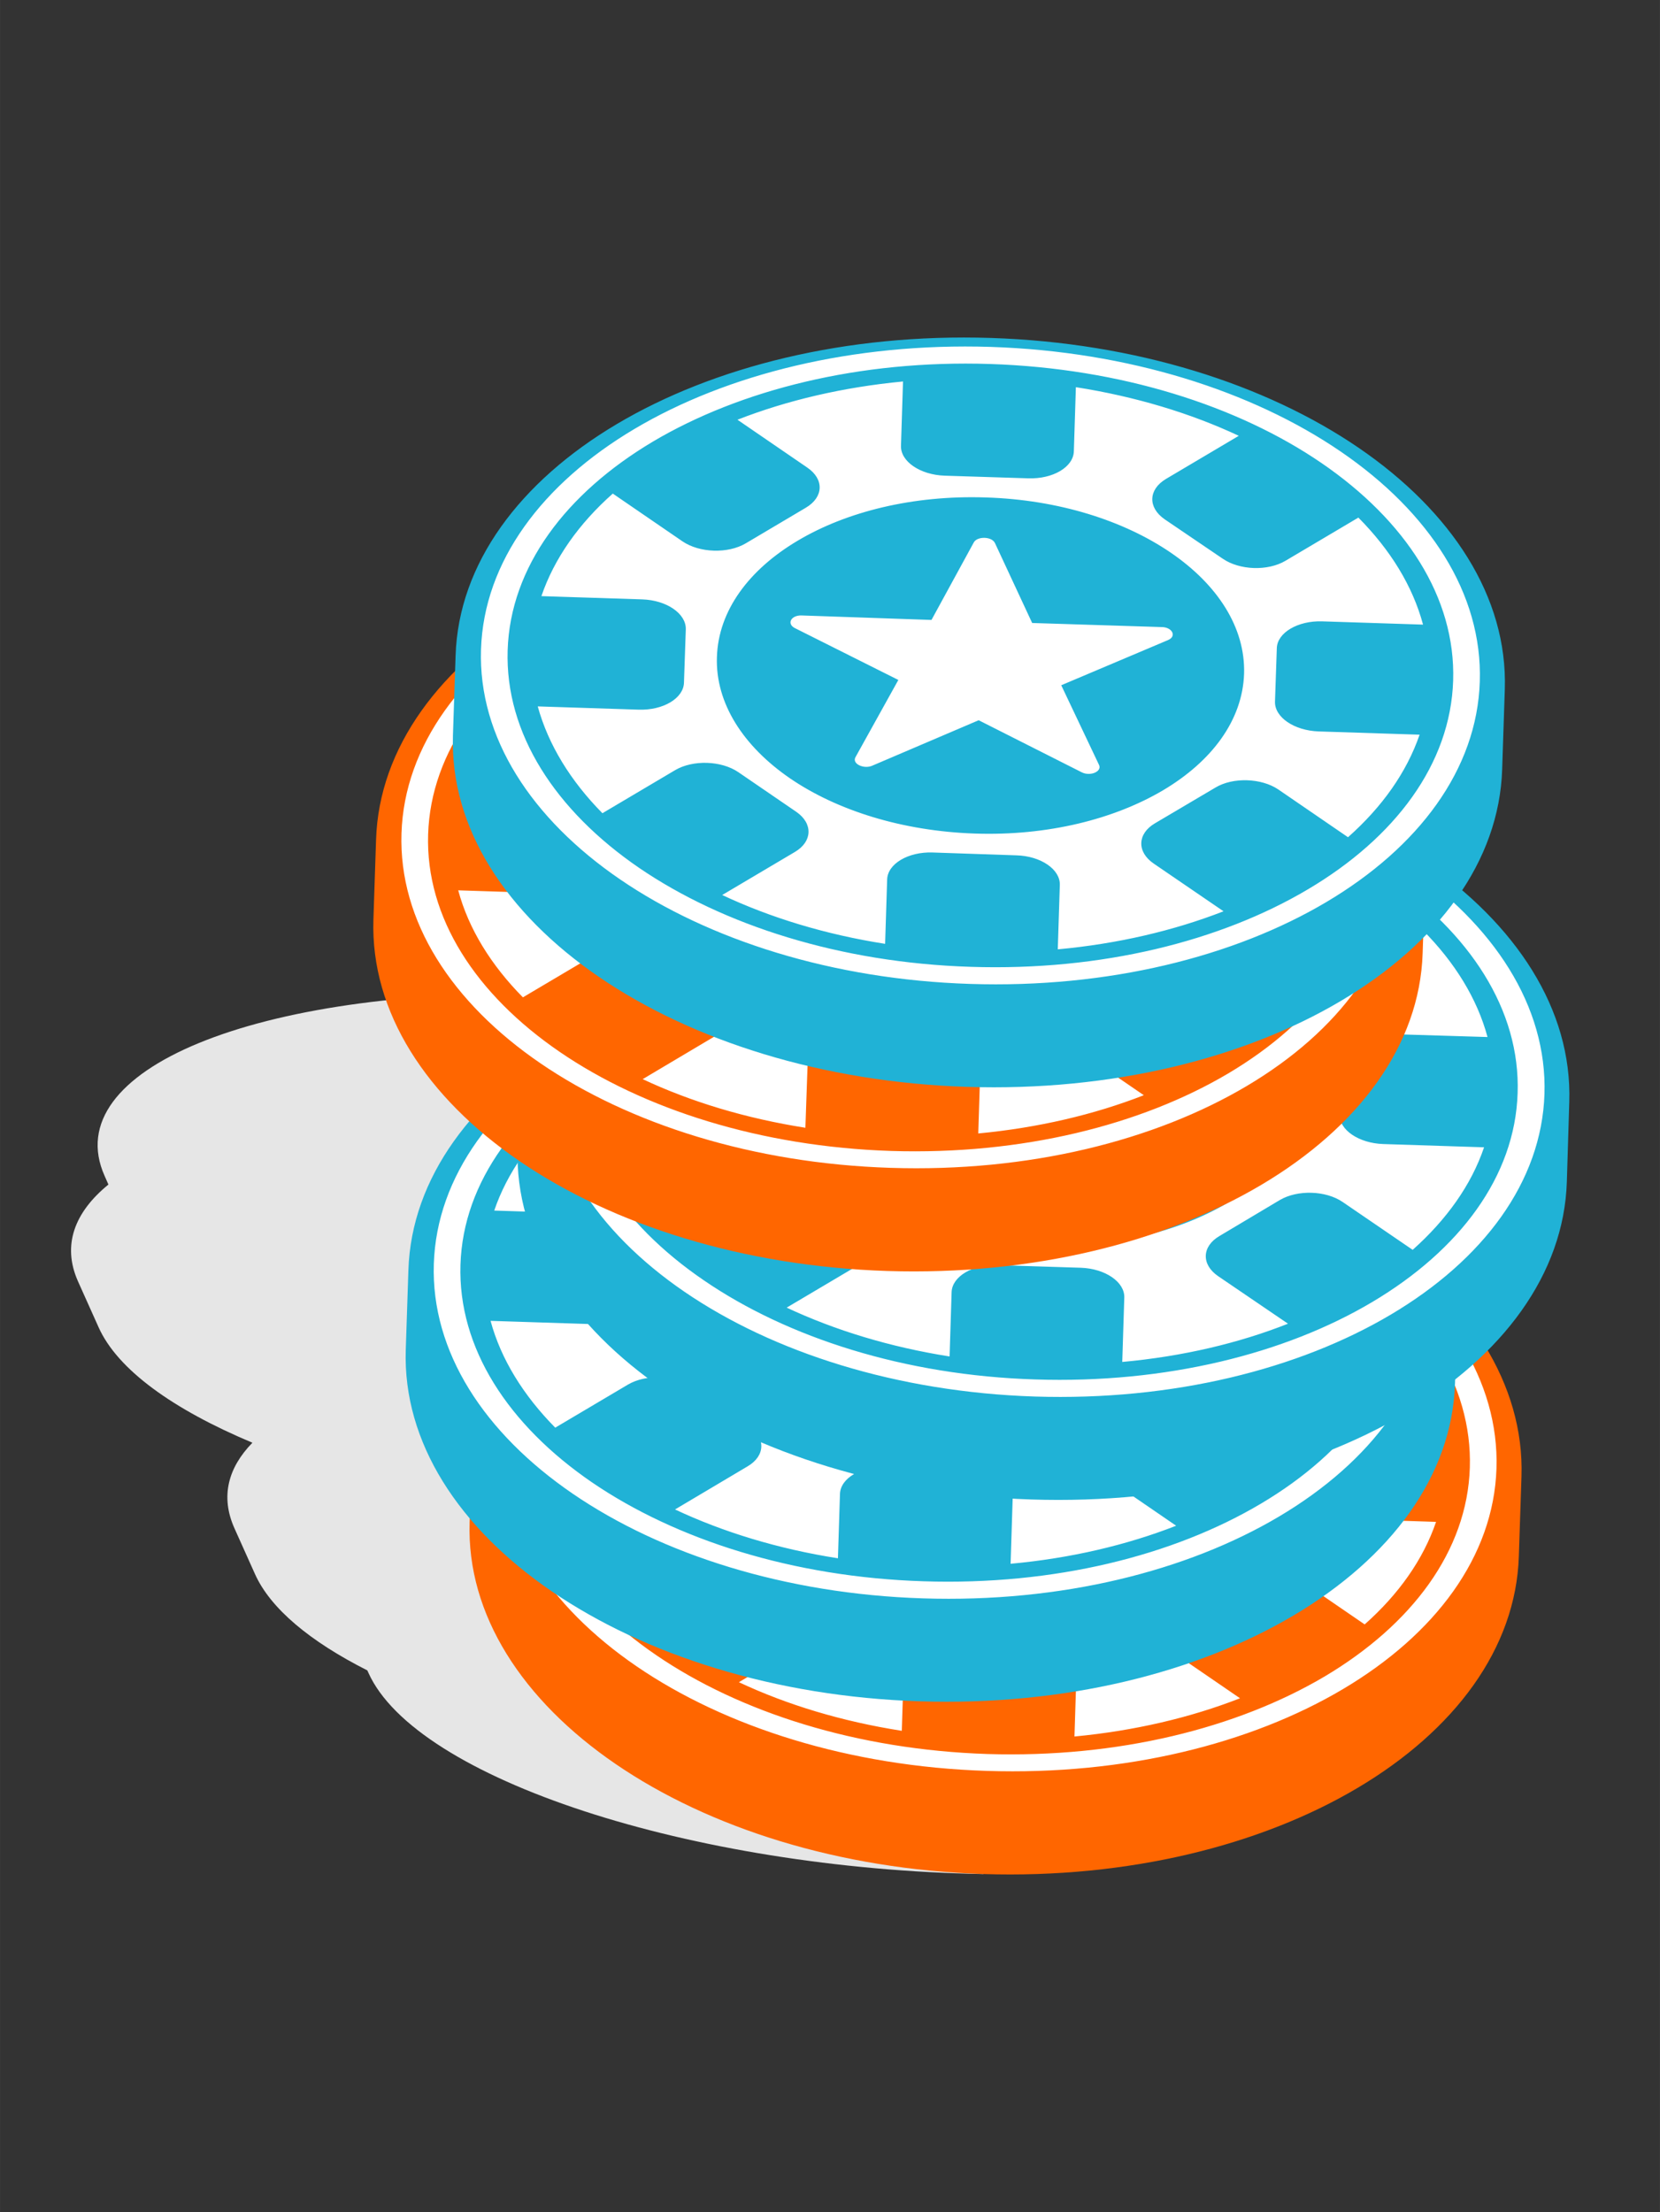
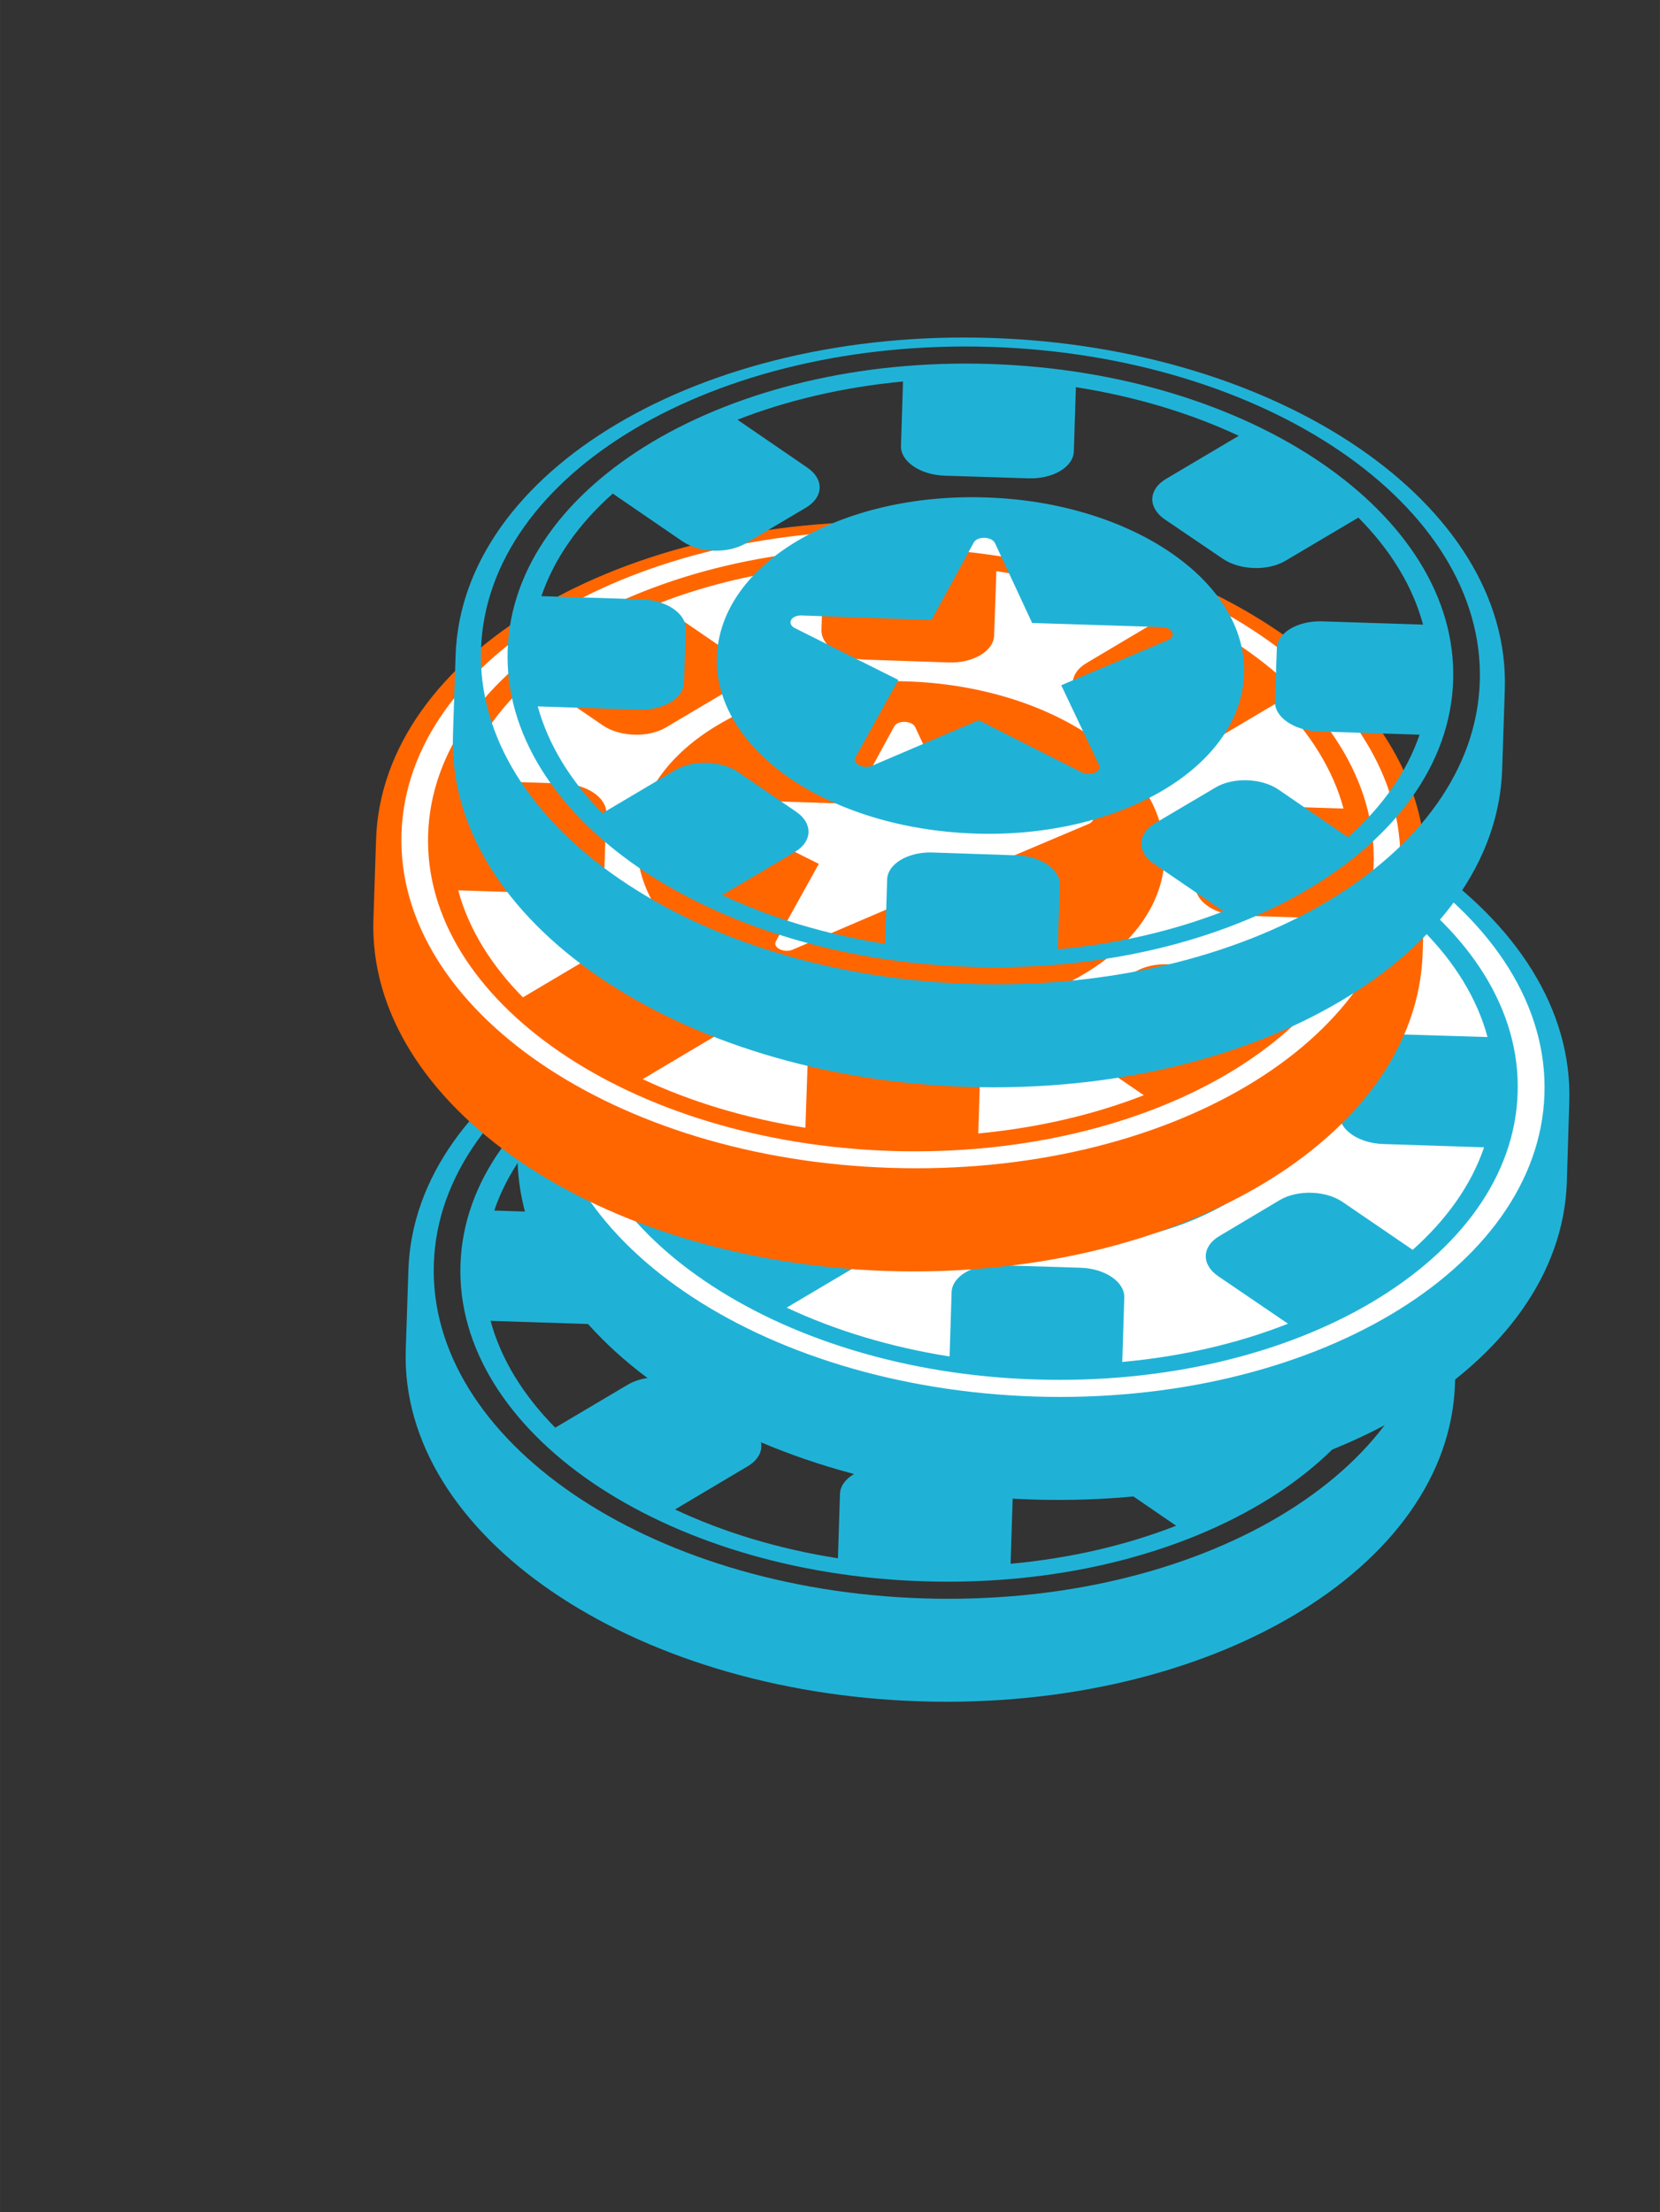
<svg xmlns="http://www.w3.org/2000/svg" xmlns:xlink="http://www.w3.org/1999/xlink" width="250" height="333" viewBox="0 0 81.62 108.72" shape-rendering="geometricPrecision" image-rendering="optimizeQuality" fill-rule="evenodd">
  <rect x="0" y="0" width="81.62" height="108.72" fill="#333333" stroke="none" />
-   <path d="M18.06 82.1l.05.11c2.33 5.21 15.87 9.64 30.24 9.9 8.34-8.49 22.93-6.49 21.83-8.95l-1.01-2.25c-.55-1.24-1.75-2.44-3.44-3.55 1.69-1.37 2.28-2.99 1.5-4.75l-1.01-2.25c-.99-2.21-4.01-4.29-8.26-5.96.68-1.05.8-2.2.25-3.41l-1-2.25c-2.33-5.21-15.87-9.64-30.25-9.9-14.37-.27-24.14 3.74-21.82 8.95l.19.43c-1.68 1.37-2.28 2.99-1.5 4.75l1.01 2.25c.93 2.1 3.68 4.06 7.57 5.69-1.21 1.24-1.57 2.66-.89 4.19l1.01 2.25c.76 1.71 2.72 3.33 5.53 4.75z" fill="#e6e6e6" />
-   <path d="M49.53 55.61c13.67.44 24.53 7.86 24.25 16.58-.28 8.71-11.59 15.42-25.26 14.98S24 79.31 24.28 70.6c.28-8.72 11.58-15.42 25.25-14.99z" fill="#fff" />
-   <path d="M49.54 55.3c-14.24-.46-26.03 6.53-26.32 15.61l-.13 3.92c-.29 9.08 11.02 16.82 25.27 17.28 14.25.45 26.03-6.54 26.32-15.62l.13-3.92c.29-9.08-11.02-16.82-25.27-17.27zm-.84 10.04l-2.08 3.81-6.38-.21c-.53-.02-.76.4-.34.61l5.09 2.55-2.11 3.8c-.18.33.44.61.86.4l5.2-2.22 5.07 2.57c.42.21 1-.04.85-.36L53 72.36l5.25-2.22c.45-.19.2-.64-.34-.64l-6.34-.19-1.84-3.94c-.15-.32-.86-.34-1.03-.03zm.83-9.6c-13.56-.44-24.78 6.22-25.06 14.86-.28 8.65 10.49 16.01 24.05 16.44 13.57.44 24.78-6.21 25.06-14.86S63.09 56.17 49.53 55.74zM36.06 70.97c-.07 2.29 1.31 4.4 3.61 5.97s5.51 2.6 9.09 2.71c3.58.12 6.85-.7 9.24-2.12 2.4-1.42 3.91-3.44 3.99-5.72.07-2.28-1.31-4.4-3.61-5.97s-5.51-2.6-9.09-2.71c-3.58-.12-6.85.71-9.24 2.12-2.4 1.42-3.91 3.44-3.99 5.72zm27.45 2.2c-.02.77.94 1.43 2.15 1.47l4.95.16c-.63 1.85-1.84 3.56-3.51 5.04l-3.43-2.35c-.84-.57-2.23-.62-3.1-.1l-2.97 1.76c-.86.52-.89 1.4-.06 1.97l3.43 2.35c-2.43.95-5.19 1.6-8.14 1.88l.1-3.17c.02-.76-.94-1.42-2.14-1.46l-4.12-.13c-1.2-.04-2.21.55-2.23 1.32l-.1 3.16c-2.94-.46-5.65-1.28-8.01-2.39l3.57-2.12c.87-.52.9-1.41.07-1.98l-2.85-1.94c-.84-.57-2.23-.62-3.1-.1l-3.58 2.12c-1.56-1.58-2.67-3.36-3.18-5.26l4.96.16c1.21.04 2.21-.56 2.23-1.32l.09-2.63c.02-.76-.94-1.42-2.14-1.46l-4.96-.16c.63-1.86 1.84-3.57 3.51-5.04l3.43 2.34c.84.57 2.23.62 3.1.1l2.97-1.76c.87-.51.89-1.4.06-1.97l-3.43-2.35c2.43-.95 5.19-1.6 8.14-1.87l-.1 3.16c-.02.77.94 1.43 2.14 1.46l4.12.14c1.2.04 2.21-.56 2.23-1.33l.11-3.16c2.93.46 5.64 1.29 8 2.39l-3.57 2.13c-.87.51-.9 1.4-.07 1.97l2.86 1.95c.83.57 2.22.61 3.09.1l3.58-2.12c1.57 1.58 2.67 3.36 3.18 5.25l-4.96-.16c-1.2-.04-2.21.56-2.23 1.32l-.09 2.63zm-37.73-2.53c.13-4.09 2.85-7.71 7.15-10.25 4.29-2.55 10.15-4.02 16.57-3.82 6.42.21 12.18 2.06 16.3 4.87 4.12 2.82 6.6 6.61 6.47 10.7s-2.85 7.71-7.14 10.26c-4.3 2.54-10.16 4.01-16.58 3.81-6.42-.21-12.18-2.05-16.3-4.87s-6.6-6.6-6.47-10.7z" fill="#f60" />
  <use xlink:href="#B" fill="#fff" />
  <path d="M46.4 46.81c-14.24-.46-26.03 6.54-26.32 15.62l-.13 3.92c-.29 9.08 11.02 16.81 25.27 17.27s26.03-6.53 26.32-15.61l.13-3.93C71.96 55 60.65 47.27 46.4 46.81zm-.84 10.05l-2.08 3.81-6.38-.22c-.53-.01-.76.41-.34.62l5.09 2.55-2.11 3.8c-.18.33.44.61.86.4l5.2-2.22 5.07 2.56c.42.21 1-.04.85-.36l-1.86-3.92 5.25-2.22c.45-.19.2-.65-.34-.64l-6.34-.2-1.84-3.93c-.15-.33-.86-.34-1.03-.03zm.83-9.6c-13.56-.44-24.78 6.21-25.06 14.86-.28 8.64 10.49 16.01 24.05 16.44 13.57.44 24.78-6.22 25.06-14.86.28-8.65-10.49-16.01-24.05-16.44zM32.92 62.49c-.07 2.28 1.31 4.4 3.61 5.97s5.51 2.6 9.09 2.71c3.58.12 6.85-.71 9.24-2.13 2.4-1.41 3.91-3.43 3.99-5.72.07-2.28-1.31-4.39-3.61-5.96s-5.51-2.6-9.09-2.71c-3.58-.12-6.85.7-9.24 2.12-2.4 1.42-3.91 3.44-3.99 5.72zm27.45 2.2c-.02.76.94 1.42 2.15 1.46l4.96.16c-.64 1.86-1.85 3.56-3.52 5.04L60.53 69c-.84-.56-2.23-.61-3.1-.09l-2.97 1.76c-.86.51-.89 1.4-.06 1.97l3.43 2.35c-2.43.95-5.19 1.6-8.14 1.87l.1-3.16c.02-.77-.94-1.43-2.14-1.47l-4.12-.13c-1.2-.04-2.21.56-2.23 1.33l-.1 3.16c-2.94-.46-5.65-1.29-8.01-2.4l3.57-2.12c.87-.51.9-1.4.07-1.97l-2.85-1.95c-.84-.57-2.23-.61-3.1-.1l-3.58 2.12c-1.56-1.58-2.67-3.36-3.18-5.25l4.96.16c1.21.04 2.21-.56 2.23-1.33l.09-2.62c.02-.77-.94-1.43-2.14-1.47l-4.96-.16c.63-1.85 1.84-3.56 3.51-5.04l3.43 2.35c.84.57 2.23.61 3.1.1l2.97-1.76c.87-.52.89-1.4.06-1.97l-3.43-2.35c2.43-.95 5.19-1.6 8.14-1.88l-.1 3.17c-.02.76.94 1.42 2.14 1.46l4.12.13c1.2.04 2.21-.55 2.23-1.32l.11-3.16c2.93.46 5.64 1.28 8 2.39l-3.57 2.12c-.87.52-.9 1.4-.07 1.97l2.86 1.95c.83.57 2.22.62 3.09.1l3.58-2.12c1.57 1.58 2.67 3.36 3.18 5.26l-4.96-.16c-1.2-.04-2.21.56-2.23 1.32l-.09 2.63zm-37.73-2.53c.13-4.09 2.85-7.71 7.15-10.26 4.29-2.54 10.15-4.02 16.57-3.81s12.18 2.05 16.3 4.87 6.6 6.6 6.47 10.69c-.13 4.1-2.85 7.72-7.14 10.26-4.3 2.55-10.16 4.02-16.58 3.81-6.42-.2-12.18-2.05-16.3-4.86-4.12-2.82-6.6-6.61-6.47-10.7z" fill="#20b2d6" />
  <path d="M51.89 37.21c13.67.44 24.52 7.86 24.24 16.57S64.54 69.2 50.87 68.76 26.35 60.9 26.63 52.19s11.59-15.42 25.26-14.98z" fill="#fff" />
  <path d="M51.9 36.89c-14.25-.46-26.03 6.53-26.33 15.61l-.12 3.93c-.29 9.08 11.02 16.81 25.26 17.27 14.25.46 26.04-6.53 26.33-15.61l.12-3.93c.29-9.08-11.02-16.81-25.26-17.27zm-.85 10.05l-2.08 3.8-6.38-.21c-.53-.02-.75.41-.34.61l5.09 2.56-2.1 3.8c-.18.32.43.6.85.39l5.2-2.21 5.08 2.56c.42.21 1-.04.84-.36l-1.85-3.93 5.24-2.22c.45-.19.2-.64-.34-.63l-6.34-.2-1.83-3.93c-.15-.33-.87-.35-1.04-.03zm.83-9.61C38.32 36.9 27.1 43.55 26.82 52.2c-.27 8.64 10.49 16 24.06 16.44 13.56.43 24.78-6.22 25.06-14.87.27-8.64-10.49-16-24.06-16.44zM38.42 52.57c-.07 2.28 1.31 4.39 3.61 5.96 2.29 1.57 5.51 2.6 9.08 2.72 3.58.11 6.85-.71 9.25-2.13 2.39-1.42 3.91-3.44 3.98-5.72s-1.31-4.39-3.61-5.96c-2.29-1.57-5.51-2.6-9.09-2.72-3.57-.11-6.84.71-9.24 2.13-2.39 1.42-3.91 3.44-3.98 5.72zm27.45 2.2c-.03.76.94 1.42 2.14 1.46l4.96.16c-.63 1.86-1.85 3.56-3.51 5.04l-3.44-2.35c-.83-.57-2.22-.61-3.09-.1l-2.97 1.77c-.87.51-.9 1.4-.07 1.97l3.44 2.34c-2.43.96-5.19 1.61-8.15 1.88l.1-3.16c.03-.77-.94-1.43-2.14-1.47l-4.12-.13c-1.2-.04-2.2.56-2.23 1.32l-.1 3.17c-2.93-.46-5.64-1.29-8.01-2.4l3.58-2.12c.87-.51.89-1.4.06-1.97l-2.85-1.95c-.83-.57-2.23-.61-3.09-.1l-3.58 2.12c-1.57-1.58-2.67-3.36-3.18-5.25l4.96.16c1.2.03 2.2-.56 2.23-1.33l.08-2.63c.03-.76-.94-1.42-2.14-1.46l-4.96-.16c.63-1.86 1.85-3.56 3.51-5.04l3.44 2.35c.83.57 2.22.61 3.09.1l2.97-1.76c.87-.52.9-1.41.07-1.98l-3.44-2.34c2.43-.96 5.19-1.61 8.15-1.88l-.1 3.16c-.03.77.93 1.43 2.14 1.47l4.12.13c1.2.04 2.2-.56 2.23-1.32l.1-3.17c2.93.47 5.64 1.29 8.01 2.4l-3.58 2.12c-.87.52-.9 1.4-.06 1.97l2.85 1.95c.83.57 2.23.62 3.09.1l3.58-2.12c1.57 1.58 2.67 3.36 3.18 5.25l-4.96-.15c-1.2-.04-2.2.55-2.23 1.32l-.08 2.63zm-37.74-2.53c.14-4.09 2.86-7.71 7.15-10.26s10.16-4.02 16.58-3.81c6.42.2 12.17 2.05 16.29 4.87 4.12 2.81 6.61 6.6 6.47 10.69-.13 4.09-2.85 7.71-7.14 10.26S57.32 68.01 50.9 67.8c-6.42-.2-12.17-2.05-16.29-4.87-4.12-2.81-6.61-6.6-6.48-10.69z" fill="#20b2d6" />
  <path d="M44.8 25.98c13.67.43 24.53 7.85 24.24 16.57-.27 8.71-11.58 15.42-25.25 14.98s-24.53-7.86-24.25-16.57c.28-8.72 11.59-15.42 25.26-14.98z" fill="#fff" />
  <path d="M44.81 25.66c-14.25-.46-26.03 6.53-26.32 15.61l-.13 3.93c-.29 9.08 11.02 16.81 25.27 17.27 14.24.45 26.03-6.54 26.32-15.62l.13-3.92c.29-9.08-11.02-16.82-25.27-17.27zm-.84 10.04l-2.08 3.81-6.38-.21c-.53-.02-.76.4-.34.61l5.09 2.55-2.11 3.8c-.18.33.44.61.86.4l5.19-2.22 5.08 2.57c.42.21 1-.04.85-.36l-1.86-3.93 5.25-2.22c.45-.19.2-.64-.34-.64l-6.34-.19L45 35.74c-.15-.33-.86-.35-1.03-.04zm.83-9.6c-13.57-.44-24.78 6.22-25.06 14.86-.28 8.65 10.49 16.01 24.05 16.44 13.56.44 24.78-6.21 25.06-14.86.28-8.64-10.49-16-24.05-16.44zM31.33 41.34c-.07 2.28 1.31 4.39 3.61 5.96s5.51 2.6 9.09 2.71c3.58.12 6.85-.7 9.24-2.12 2.4-1.42 3.91-3.44 3.99-5.72.07-2.28-1.31-4.4-3.61-5.97s-5.51-2.6-9.09-2.71c-3.58-.12-6.85.71-9.24 2.13-2.4 1.42-3.91 3.43-3.99 5.72zm27.45 2.19c-.02.77.94 1.43 2.14 1.47l4.96.16c-.63 1.85-1.84 3.56-3.51 5.04l-3.43-2.35c-.84-.57-2.23-.61-3.1-.1l-2.97 1.76c-.87.52-.89 1.4-.06 1.97l3.43 2.35c-2.43.95-5.19 1.6-8.14 1.88l.1-3.17c.02-.76-.94-1.42-2.14-1.46l-4.12-.13c-1.21-.04-2.21.55-2.23 1.32l-.11 3.16c-2.93-.46-5.64-1.28-8-2.39l3.57-2.12c.87-.52.9-1.4.07-1.98L32.39 47c-.84-.57-2.23-.62-3.1-.1l-3.58 2.12c-1.56-1.58-2.67-3.36-3.18-5.26l4.96.16c1.2.04 2.21-.56 2.23-1.32l.09-2.63c.02-.76-.94-1.42-2.15-1.46l-4.95-.16c.63-1.86 1.84-3.57 3.51-5.04l3.43 2.35c.83.56 2.23.61 3.1.09l2.97-1.76c.87-.51.89-1.4.06-1.97l-3.43-2.35c2.43-.95 5.19-1.6 8.14-1.87l-.1 3.16c-.02.77.94 1.43 2.14 1.46l4.12.14c1.2.04 2.21-.56 2.23-1.33l.11-3.16c2.93.46 5.64 1.29 8 2.4l-3.57 2.12c-.87.51-.9 1.4-.07 1.97l2.85 1.95c.84.57 2.23.61 3.1.1l3.58-2.12c1.56 1.58 2.67 3.36 3.18 5.25l-4.96-.16c-1.21-.04-2.21.56-2.23 1.33l-.09 2.62zm-37.73-2.52c.13-4.1 2.85-7.72 7.15-10.26 4.29-2.55 10.15-4.02 16.57-3.82 6.42.21 12.18 2.06 16.3 4.87 4.12 2.82 6.6 6.61 6.47 10.7s-2.85 7.71-7.15 10.26c-4.29 2.54-10.15 4.01-16.57 3.81-6.42-.21-12.18-2.05-16.3-4.87s-6.6-6.6-6.47-10.69z" fill="#f60" />
  <use xlink:href="#B" x="2.32" y="-30.2" fill="#fff" />
  <path d="M48.72 16.61c-14.24-.46-26.03 6.54-26.32 15.62l-.13 3.92c-.29 9.08 11.02 16.81 25.27 17.27s26.03-6.53 26.32-15.61l.13-3.93c.29-9.08-11.02-16.81-25.27-17.27zm-.84 10.05l-2.08 3.81-6.38-.22c-.53-.02-.75.41-.34.62l5.09 2.55-2.11 3.8c-.18.33.44.61.86.4l5.2-2.22 5.07 2.56c.42.21 1-.04.85-.36l-1.86-3.92 5.25-2.22c.45-.19.2-.65-.34-.64l-6.34-.2-1.83-3.93c-.16-.33-.87-.34-1.04-.03zm.83-9.61c-13.56-.43-24.78 6.22-25.06 14.87-.28 8.64 10.49 16.01 24.05 16.44 13.57.44 24.79-6.22 25.06-14.86.28-8.65-10.49-16.01-24.05-16.45zM35.25 32.29c-.08 2.28 1.31 4.4 3.6 5.97 2.3 1.57 5.51 2.59 9.09 2.71s6.85-.71 9.25-2.13c2.39-1.42 3.9-3.43 3.98-5.72.07-2.28-1.31-4.39-3.61-5.96s-5.51-2.6-9.09-2.71c-3.58-.12-6.85.7-9.24 2.12-2.4 1.42-3.91 3.44-3.98 5.72zm27.44 2.2c-.02.76.94 1.42 2.15 1.46l4.96.16c-.64 1.86-1.85 3.56-3.52 5.04l-3.43-2.35c-.83-.56-2.23-.61-3.09-.09l-2.98 1.76c-.86.51-.89 1.4-.06 1.97l3.44 2.35c-2.44.95-5.2 1.6-8.15 1.87l.1-3.16c.03-.77-.94-1.43-2.14-1.46l-4.12-.14c-1.2-.04-2.21.56-2.23 1.33l-.1 3.16c-2.94-.46-5.65-1.29-8.01-2.4l3.58-2.12c.86-.51.89-1.4.06-1.97l-2.85-1.95c-.84-.57-2.23-.61-3.1-.1l-3.58 2.12c-1.56-1.58-2.66-3.36-3.18-5.25l4.96.16c1.21.04 2.21-.56 2.23-1.33l.09-2.62c.02-.77-.94-1.43-2.14-1.47l-4.96-.16c.63-1.85 1.84-3.56 3.51-5.04l3.43 2.35c.84.57 2.23.61 3.1.1l2.97-1.76c.87-.52.9-1.4.06-1.97l-3.43-2.35c2.43-.95 5.19-1.6 8.14-1.88l-.1 3.17c-.02.76.94 1.42 2.15 1.46l4.11.13c1.21.04 2.21-.55 2.24-1.32l.1-3.16c2.93.46 5.64 1.28 8.01 2.39l-3.58 2.12c-.87.52-.9 1.4-.07 1.98l2.86 1.94c.83.57 2.22.62 3.09.1l3.58-2.12c1.57 1.58 2.67 3.36 3.18 5.26l-4.96-.16c-1.2-.04-2.21.56-2.23 1.32l-.09 2.63zm-37.73-2.53c.13-4.09 2.86-7.71 7.15-10.26 4.29-2.54 10.15-4.02 16.57-3.81s12.18 2.05 16.3 4.87 6.6 6.6 6.47 10.69c-.13 4.1-2.85 7.72-7.14 10.26-4.3 2.55-10.16 4.02-16.58 3.81-6.42-.2-12.18-2.05-16.3-4.86-4.12-2.82-6.6-6.61-6.47-10.7z" fill="#20b2d6" />
  <defs>
-     <path id="B" d="M46.39 47.13c13.67.44 24.53 7.86 24.25 16.57-.28 8.72-11.59 15.42-25.26 14.98-13.67-.43-24.52-7.85-24.24-16.57.28-8.71 11.58-15.42 25.25-14.98z" />
-   </defs>
+     </defs>
</svg>